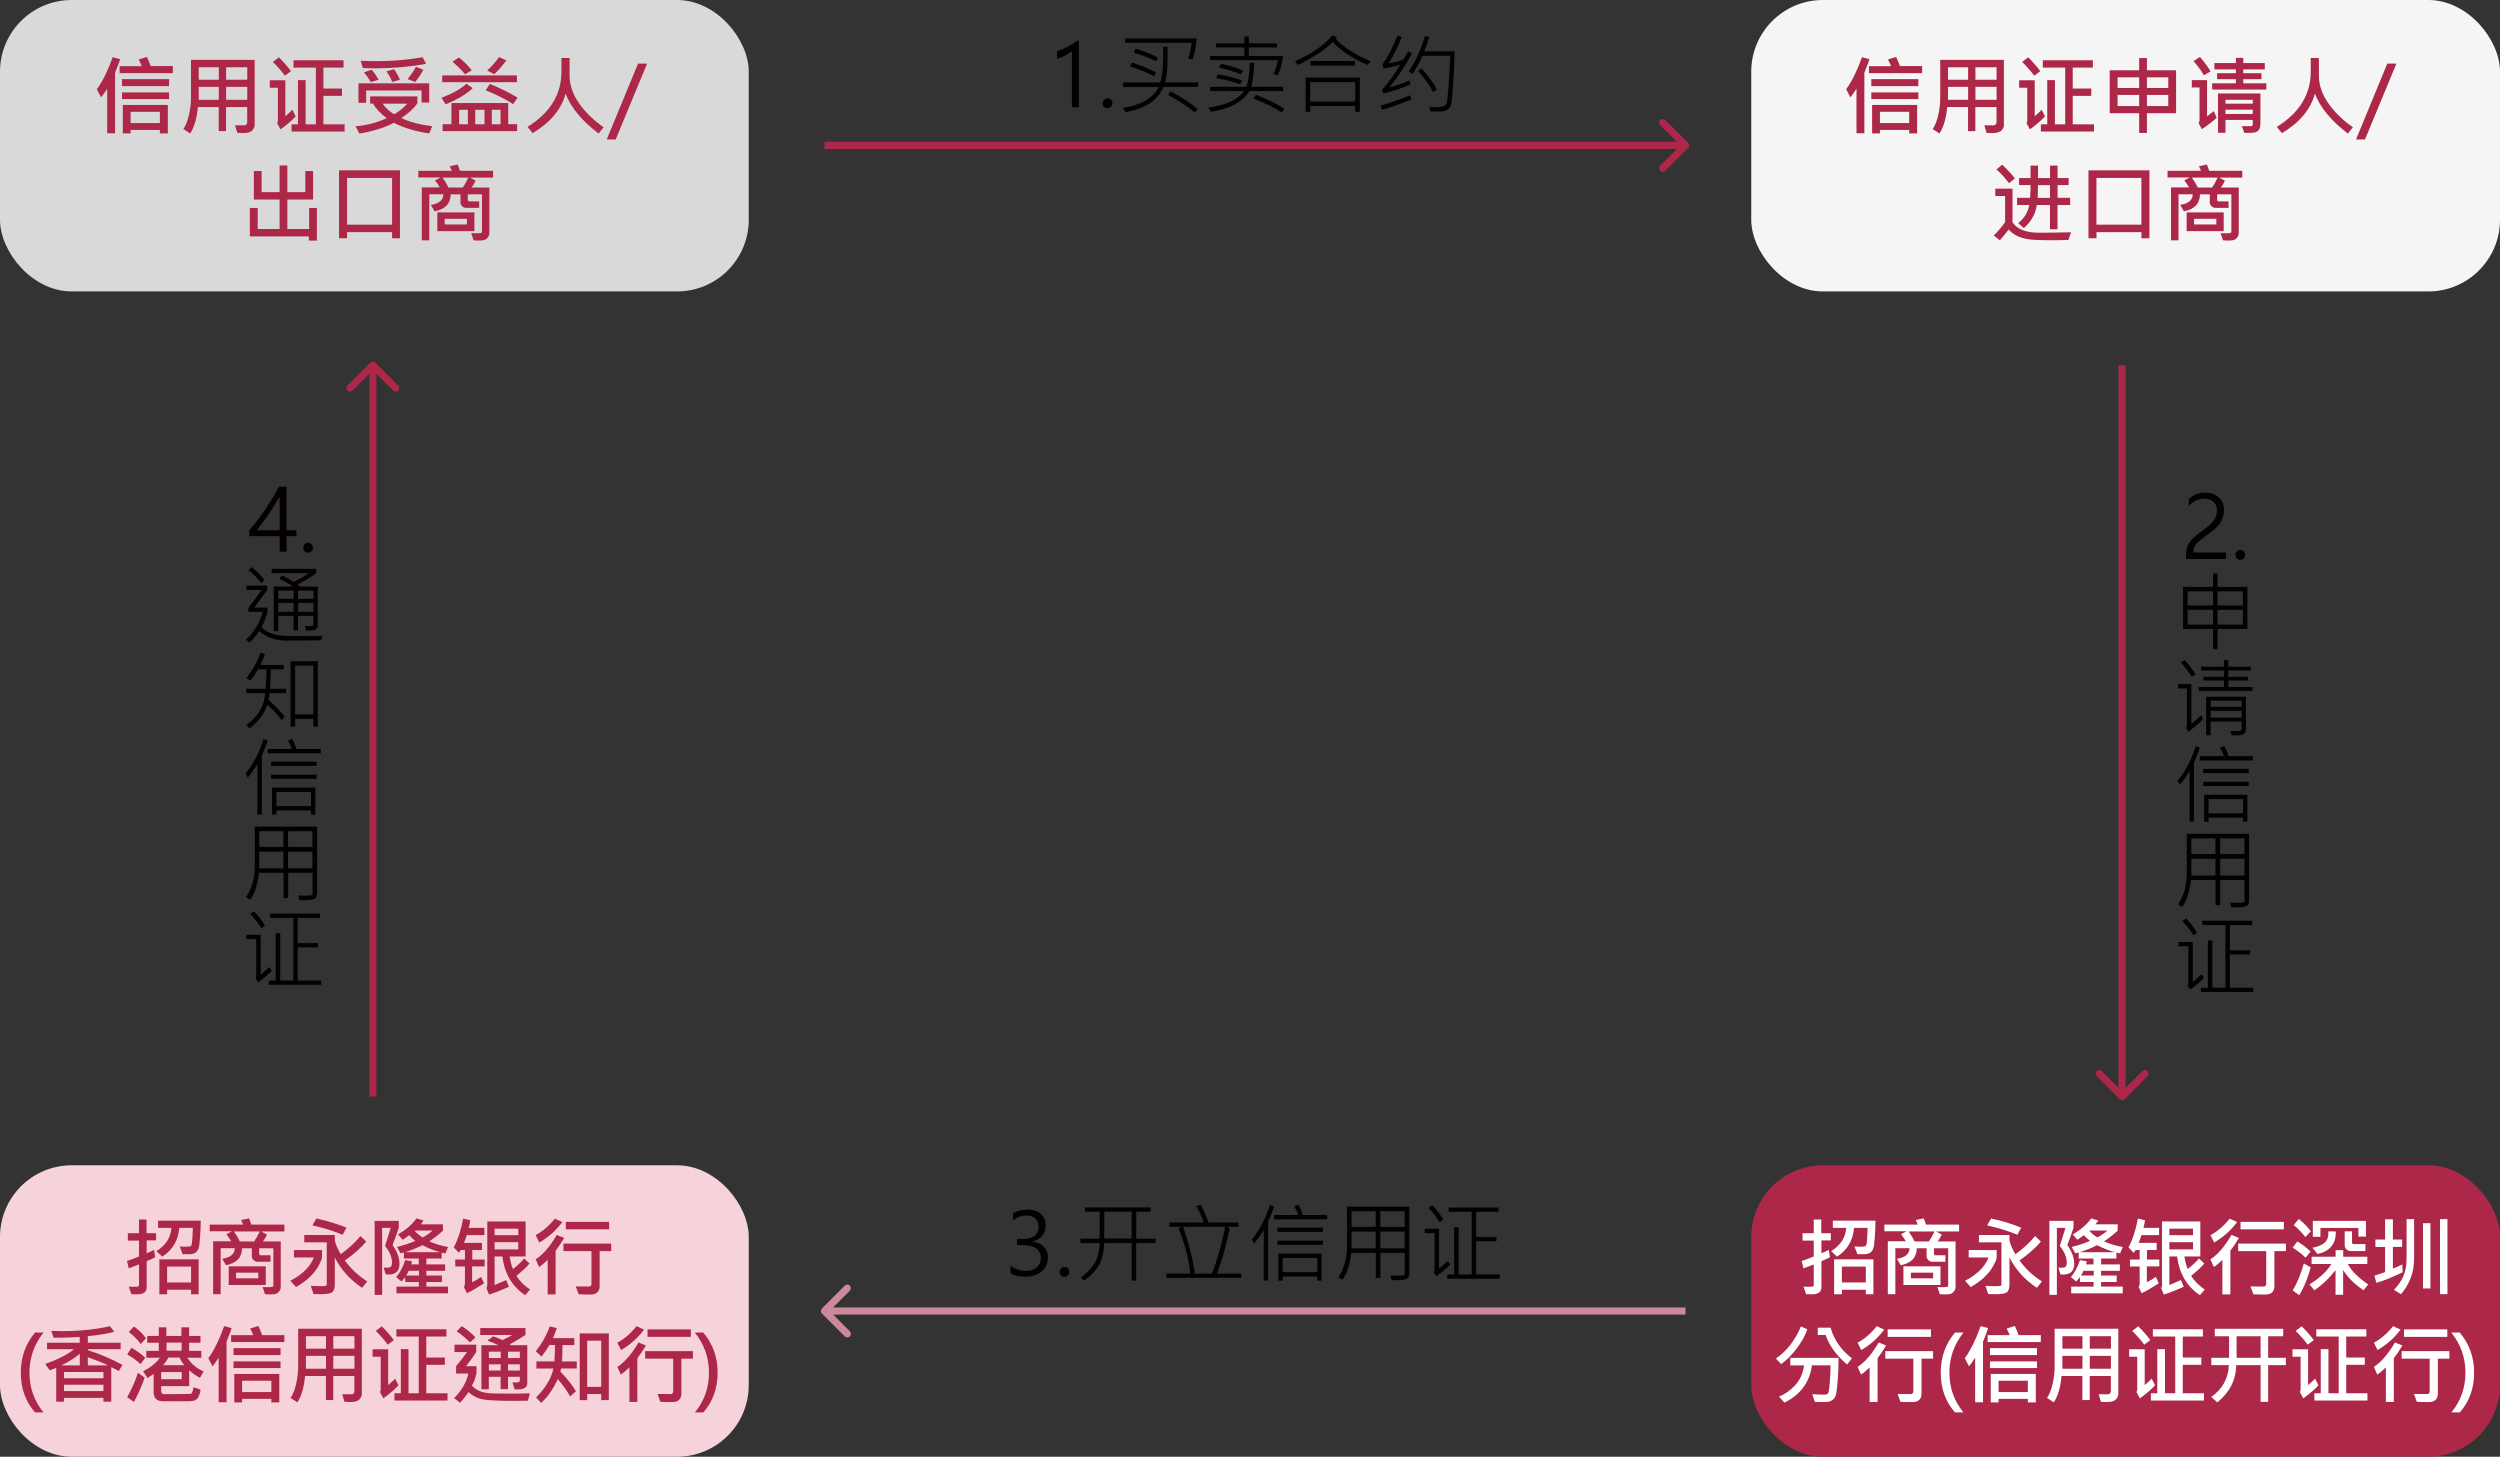
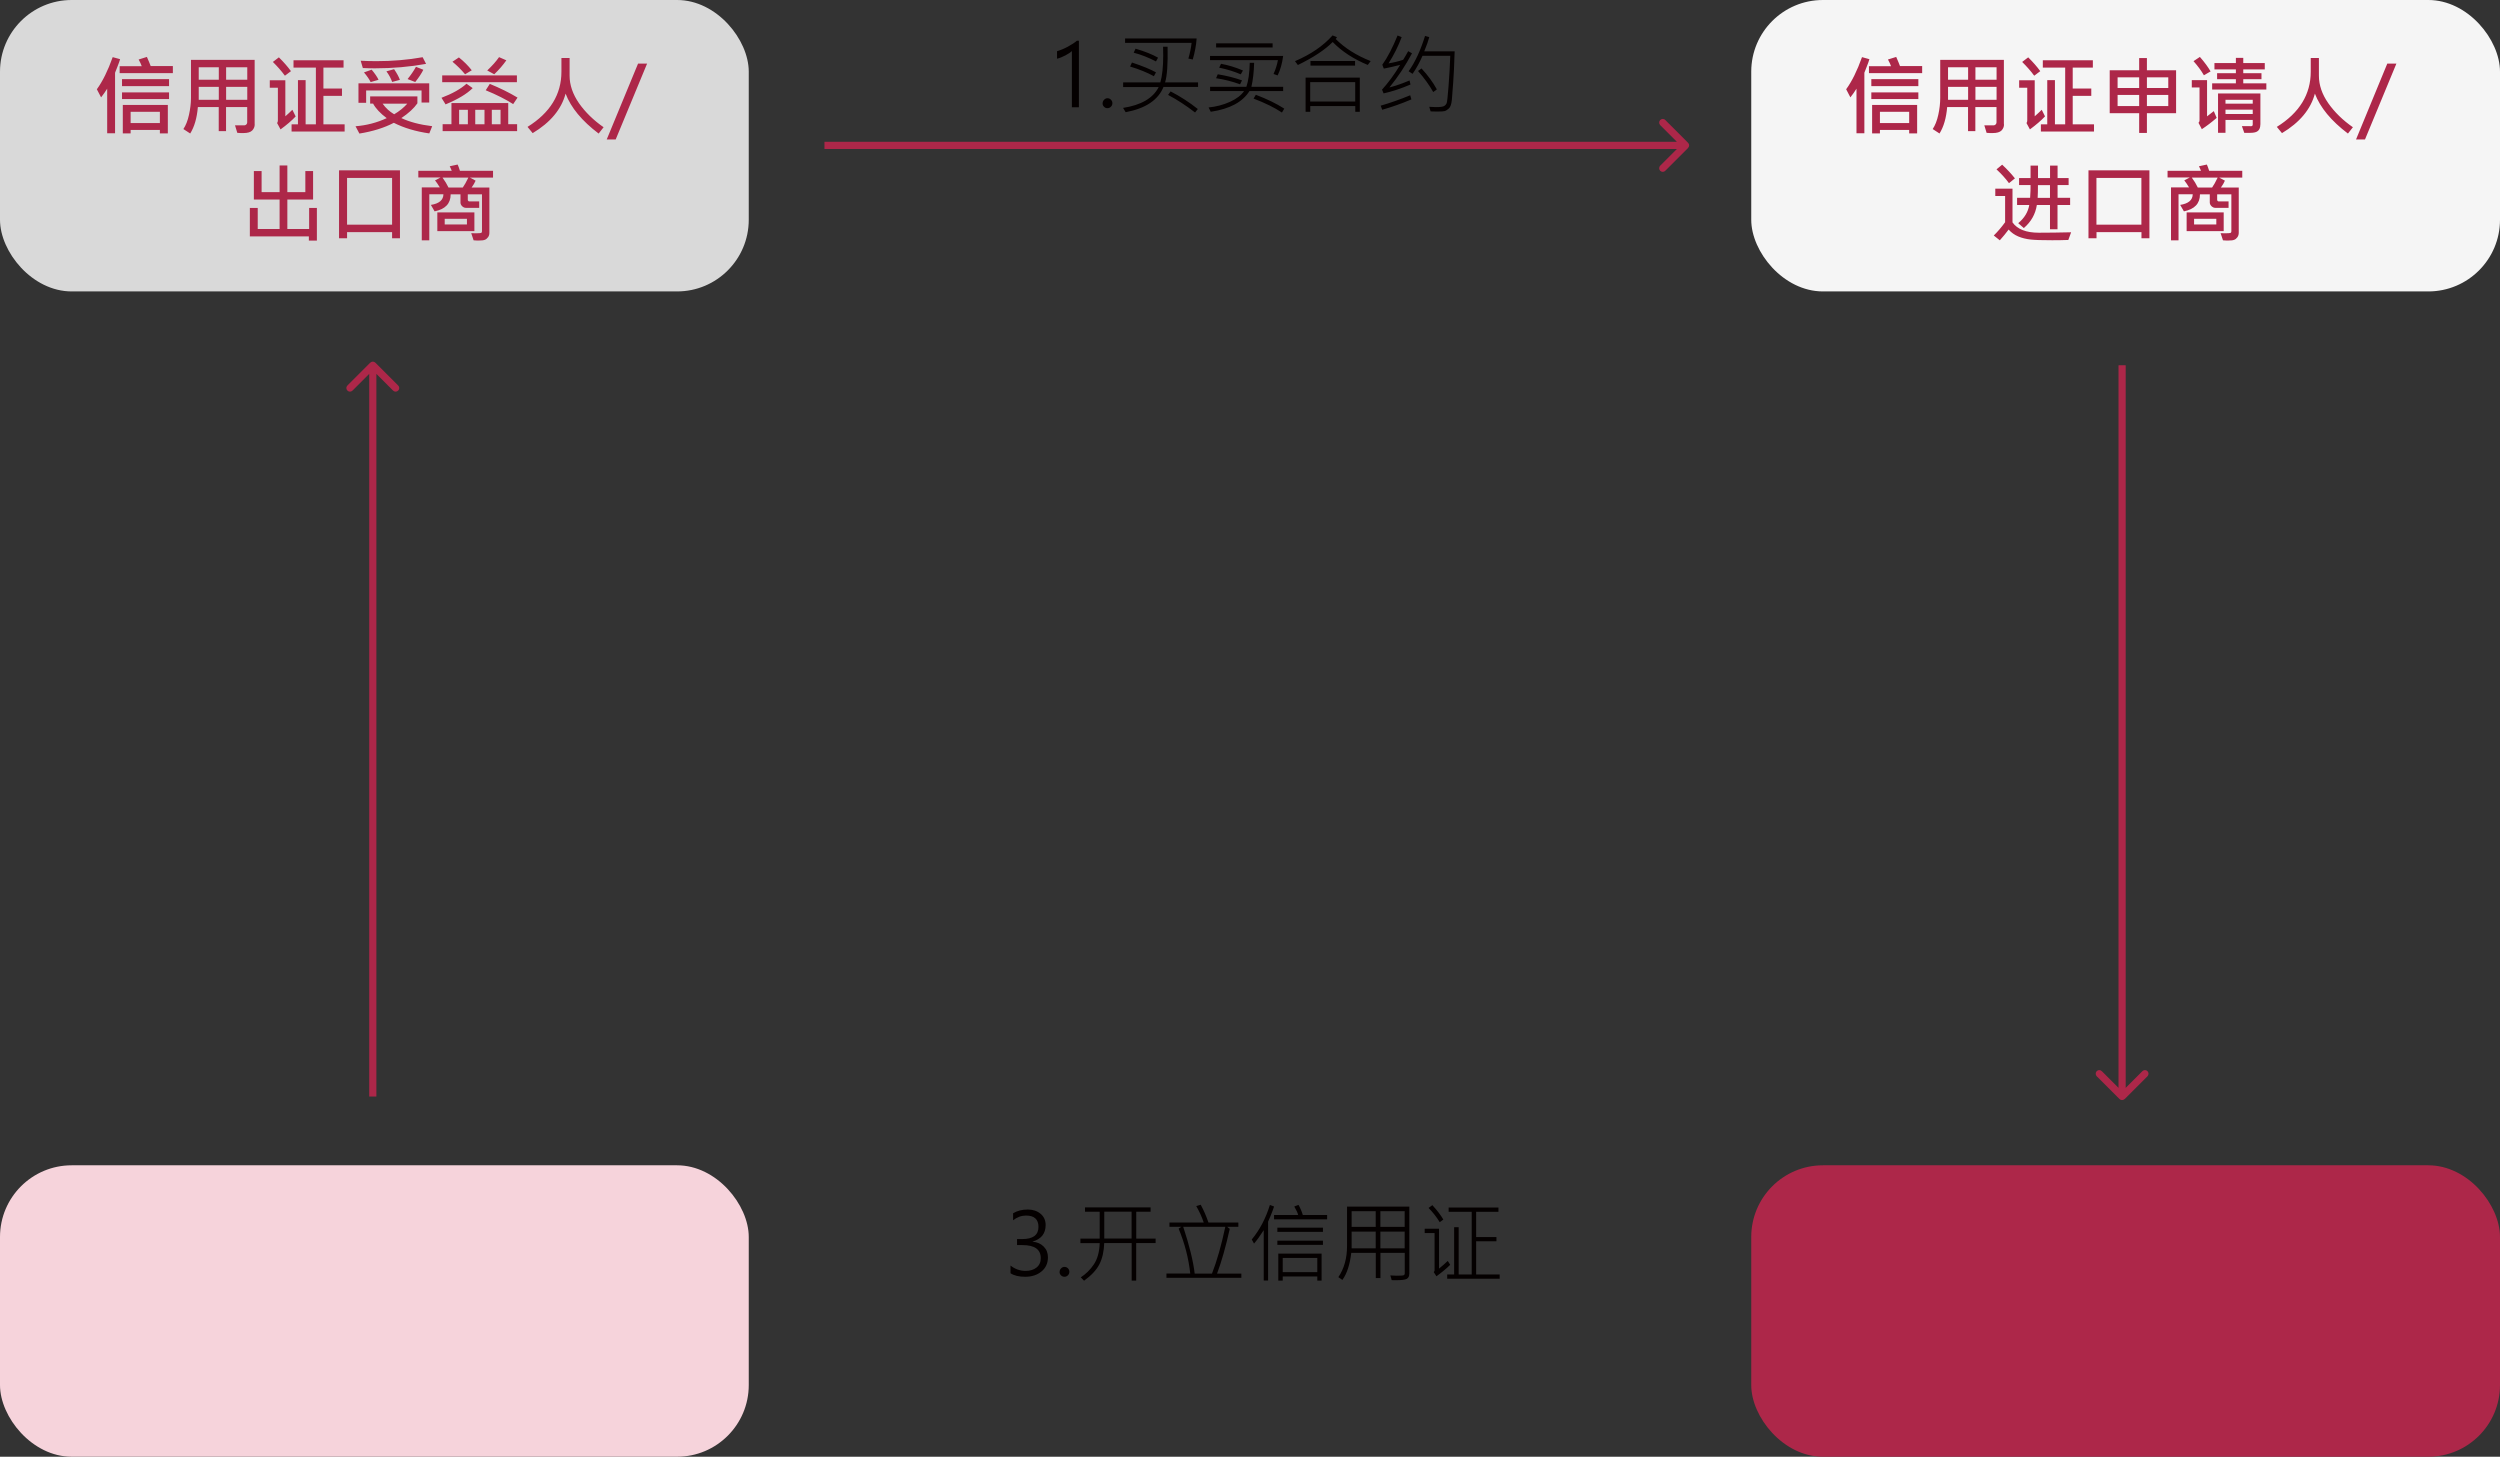
<svg xmlns="http://www.w3.org/2000/svg" id="_圖層_2" data-name="圖層 2" viewBox="0 0 348.71 203.19">
  <rect x="0" y="0" width="348.71" height="203.19" fill="#333333" stroke="none" />
  <defs>
    <style>
      .cls-1 {
        fill: #cd8899;
      }

      .cls-1, .cls-2, .cls-3, .cls-4, .cls-5, .cls-6, .cls-7 {
        stroke-width: 0px;
      }

      .cls-2 {
        fill: #d9d9d9;
      }

      .cls-3 {
        fill: #ad2749;
      }

      .cls-4 {
        fill: #fff;
      }

      .cls-5 {
        fill: #f6d3db;
      }

      .cls-6 {
        fill: #f5f5f5;
      }

      .cls-7 {
        fill: #040000;
      }
    </style>
  </defs>
  <g id="_圖層_1-2" data-name="圖層 1">
-     <path class="cls-7" d="M149.51,14.95v-7.83c-.18.18-.47.38-.89.6-.41.22-.81.38-1.18.47v-1.05c.46-.13.97-.34,1.51-.63.54-.29.96-.57,1.26-.83h.28v9.28h-.98ZM153.8,14.4c0-.19.07-.35.21-.49.14-.14.29-.21.47-.21.19,0,.35.07.48.21.13.13.2.29.2.49s-.07.35-.21.49c-.13.13-.29.2-.48.2s-.34-.06-.47-.19c-.14-.13-.21-.3-.21-.49ZM166.91,5.38c-.06.9-.24,1.88-.54,2.92l-.61-.13c.21-.71.36-1.44.45-2.19h-9.28v-.61h9.97ZM167.11,12.13h-4.82c-.75,1.83-2.51,3-5.28,3.52l-.36-.6c2.53-.39,4.19-1.36,4.97-2.91h-4.96v-.65h5.19c.26-.89.4-2.15.4-3.76,0-.29,0-.69-.02-1.21h.63c.05,2.43-.07,4.09-.35,4.97h4.6v.65ZM161.53,8.04l-.29.53c-1.03-.54-2.07-.95-3.11-1.22l.26-.56c1.28.38,2.33.79,3.13,1.25ZM161.24,10.09l-.29.54c-.93-.51-2.03-.96-3.32-1.35l.26-.56c1.45.48,2.57.94,3.35,1.37ZM167.08,15.2l-.39.49c-1.21-.94-2.46-1.76-3.76-2.45l.35-.49c1.35.7,2.62,1.52,3.79,2.45ZM178.98,7.8c-.14,1.07-.4,1.97-.77,2.72l-.57-.2c.3-.67.5-1.32.61-1.93h-9.47v-.59h4.79v-1.18h-3.94v-.58h3.94v-.96h.62v.96h3.94v.58h-3.94v1.18h4.79ZM178.98,12.7h-4.7c-.95,1.53-2.75,2.5-5.4,2.89l-.3-.6c1.07-.11,2.07-.37,2.99-.79.92-.42,1.57-.92,1.96-1.5h-4.74v-.59h5.06c.28-.84.44-1.95.47-3.35h.61c-.03,1.23-.15,2.35-.38,3.35h4.43v.59ZM173.37,9.83l-.3.54c-.9-.39-1.9-.7-3.01-.93l.25-.54c1,.18,2.02.49,3.06.93ZM173.24,11.21l-.27.55c-1.09-.4-2.21-.68-3.35-.85l.24-.55c1.21.2,2.34.48,3.38.85ZM179.13,15.16l-.32.54c-1.03-.69-2.35-1.34-3.96-1.95l.32-.53c1.55.59,2.87,1.23,3.96,1.93ZM191.18,8.53l-.4.53c-2.01-.84-3.64-1.91-4.89-3.2-1.08,1.09-2.7,2.16-4.86,3.21l-.4-.54c2.19-.93,3.93-2.12,5.24-3.59l.61.24c-.03.09-.09.18-.17.26,1.25,1.26,2.88,2.29,4.87,3.08ZM189.01,9.15h-6.22v-.64h6.22v.64ZM189.67,15.59h-.63v-.8h-6.28v.8h-.65v-4.77h7.56v4.77ZM189.03,14.16v-2.7h-6.28v2.7h6.28ZM196.95,7.44c-.91,1.71-1.96,3.3-3.15,4.76.91-.24,1.85-.57,2.81-.98l.13.57c-1.31.56-2.56.97-3.75,1.24l-.22-.53c.85-.93,1.7-2.07,2.53-3.45-.84.22-1.6.39-2.28.52l-.21-.54c.71-.98,1.42-2.34,2.13-4.08l.57.23c-.48,1.28-1.09,2.5-1.83,3.66.68-.11,1.36-.27,2.04-.5.2-.31.43-.71.7-1.2l.54.3ZM202.9,7.16c-.06,1.85-.12,3.29-.2,4.31-.07,1.02-.14,1.84-.19,2.46-.06.61-.2,1.01-.43,1.21-.23.2-.42.32-.59.36-.16.04-.51.06-1.03.06-.24,0-.54,0-.91-.02l-.19-.64c.3.02.61.04.93.04.59,0,.97-.05,1.14-.15.17-.1.28-.23.35-.38.07-.15.16-.95.27-2.41.11-1.46.19-2.87.24-4.22h-3.87c-.42.96-.88,1.8-1.39,2.52l-.55-.36c.9-1.26,1.66-2.9,2.29-4.93l.59.17c-.14.52-.37,1.18-.7,1.98h4.26ZM200.43,12.46l-.52.38c-.52-.94-1.23-1.92-2.12-2.94l.49-.35c.88.95,1.59,1.92,2.14,2.92ZM196.88,13.86c-1.36.58-2.72,1.06-4.08,1.45l-.22-.57c1.31-.38,2.69-.86,4.12-1.45l.17.58Z" />
+     <path class="cls-7" d="M149.51,14.95v-7.83c-.18.18-.47.38-.89.6-.41.22-.81.38-1.18.47v-1.05c.46-.13.97-.34,1.51-.63.54-.29.96-.57,1.26-.83h.28v9.28h-.98ZM153.8,14.4c0-.19.07-.35.21-.49.14-.14.29-.21.47-.21.19,0,.35.07.48.21.13.13.2.29.2.49s-.07.35-.21.49c-.13.13-.29.2-.48.2s-.34-.06-.47-.19c-.14-.13-.21-.3-.21-.49ZM166.91,5.38c-.06.9-.24,1.88-.54,2.92l-.61-.13c.21-.71.36-1.44.45-2.19h-9.28v-.61h9.97ZM167.11,12.13h-4.82c-.75,1.83-2.51,3-5.28,3.52l-.36-.6c2.53-.39,4.19-1.36,4.97-2.91h-4.96v-.65h5.19c.26-.89.4-2.15.4-3.76,0-.29,0-.69-.02-1.21h.63c.05,2.43-.07,4.09-.35,4.97h4.6v.65ZM161.53,8.04l-.29.53c-1.03-.54-2.07-.95-3.11-1.22l.26-.56c1.28.38,2.33.79,3.13,1.25ZM161.24,10.09l-.29.54c-.93-.51-2.03-.96-3.32-1.35l.26-.56c1.45.48,2.57.94,3.35,1.37ZM167.08,15.2l-.39.49c-1.21-.94-2.46-1.76-3.76-2.45l.35-.49c1.35.7,2.62,1.52,3.79,2.45ZM178.98,7.8c-.14,1.07-.4,1.97-.77,2.72l-.57-.2c.3-.67.5-1.32.61-1.93h-9.47v-.59h4.79v-1.18h-3.94v-.58h3.94v-.96v.96h3.94v.58h-3.94v1.18h4.79ZM178.98,12.7h-4.7c-.95,1.53-2.75,2.5-5.4,2.89l-.3-.6c1.07-.11,2.07-.37,2.99-.79.92-.42,1.57-.92,1.96-1.5h-4.74v-.59h5.06c.28-.84.44-1.95.47-3.35h.61c-.03,1.23-.15,2.35-.38,3.35h4.43v.59ZM173.37,9.83l-.3.54c-.9-.39-1.9-.7-3.01-.93l.25-.54c1,.18,2.02.49,3.06.93ZM173.24,11.21l-.27.55c-1.09-.4-2.21-.68-3.35-.85l.24-.55c1.21.2,2.34.48,3.38.85ZM179.13,15.16l-.32.54c-1.03-.69-2.35-1.34-3.96-1.95l.32-.53c1.55.59,2.87,1.23,3.96,1.93ZM191.18,8.53l-.4.53c-2.01-.84-3.64-1.91-4.89-3.2-1.08,1.09-2.7,2.16-4.86,3.21l-.4-.54c2.19-.93,3.93-2.12,5.24-3.59l.61.24c-.03.09-.09.18-.17.26,1.25,1.26,2.88,2.29,4.87,3.08ZM189.01,9.15h-6.22v-.64h6.22v.64ZM189.67,15.59h-.63v-.8h-6.28v.8h-.65v-4.77h7.56v4.77ZM189.03,14.16v-2.7h-6.28v2.7h6.28ZM196.95,7.44c-.91,1.71-1.96,3.3-3.15,4.76.91-.24,1.85-.57,2.81-.98l.13.57c-1.31.56-2.56.97-3.75,1.24l-.22-.53c.85-.93,1.7-2.07,2.53-3.45-.84.22-1.6.39-2.28.52l-.21-.54c.71-.98,1.42-2.34,2.13-4.08l.57.23c-.48,1.28-1.09,2.5-1.83,3.66.68-.11,1.36-.27,2.04-.5.2-.31.43-.71.7-1.2l.54.3ZM202.9,7.16c-.06,1.85-.12,3.29-.2,4.31-.07,1.02-.14,1.84-.19,2.46-.06.61-.2,1.01-.43,1.21-.23.2-.42.32-.59.36-.16.04-.51.06-1.03.06-.24,0-.54,0-.91-.02l-.19-.64c.3.02.61.04.93.04.59,0,.97-.05,1.14-.15.17-.1.28-.23.35-.38.07-.15.16-.95.27-2.41.11-1.46.19-2.87.24-4.22h-3.87c-.42.96-.88,1.8-1.39,2.52l-.55-.36c.9-1.26,1.66-2.9,2.29-4.93l.59.17c-.14.52-.37,1.18-.7,1.98h4.26ZM200.43,12.46l-.52.38c-.52-.94-1.23-1.92-2.12-2.94l.49-.35c.88.95,1.59,1.92,2.14,2.92ZM196.88,13.86c-1.36.58-2.72,1.06-4.08,1.45l-.22-.57c1.31-.38,2.69-.86,4.12-1.45l.17.58Z" />
    <path class="cls-7" d="M140.96,176.53c.62.49,1.32.74,2.1.74.62,0,1.13-.16,1.52-.47.4-.32.59-.75.59-1.31,0-1.21-.85-1.82-2.56-1.82h-.75v-.84h.72c1.52,0,2.27-.57,2.27-1.7,0-1.05-.58-1.58-1.74-1.58-.64,0-1.24.22-1.8.66v-.98c.58-.35,1.26-.52,2.05-.52.72,0,1.31.2,1.78.59.47.39.71.92.71,1.57,0,1.19-.61,1.96-1.82,2.31v.02c.65.05,1.16.28,1.55.68.4.4.59.89.59,1.49,0,.83-.3,1.49-.9,1.98-.59.49-1.35.74-2.28.74-.85,0-1.53-.16-2.04-.49v-1.08ZM147.8,177.4c0-.19.07-.35.21-.49.14-.14.29-.2.47-.2.19,0,.35.07.48.2.13.13.2.3.2.49s-.07.35-.21.49c-.13.13-.29.2-.48.2s-.34-.07-.47-.19c-.14-.13-.21-.3-.21-.49ZM161.18,173.39h-2.7v5.23h-.63v-5.23h-3.83c-.04,1.16-.26,2.15-.67,2.95-.41.8-1.12,1.56-2.14,2.3l-.46-.47c.71-.46,1.32-1.06,1.82-1.8.5-.74.78-1.73.82-2.97h-2.69v-.63h2.69v-3.75h-2.05v-.61h9.15v.61h-2v3.75h2.7v.63ZM157.84,172.76v-3.75h-3.81v3.75h3.81ZM173.14,178.23h-10.44v-.59h3.32c-.23-2.13-.77-4.22-1.62-6.26l.38-.26h-1.66v-.6h4.78c-.24-.73-.59-1.5-1.04-2.29l.62-.19c.43.79.79,1.62,1.08,2.48h4.17v.6h-1.56l.36.29c-.55,2.48-1.14,4.56-1.77,6.24h3.39v.59ZM170.92,171.12h-5.88c.87,2.63,1.4,4.81,1.6,6.53h2.41c.68-1.73,1.3-3.9,1.86-6.53ZM185.1,170.08h-7.39v-.61h3.36c-.06-.28-.24-.67-.54-1.18l.59-.23c.25.44.45.91.6,1.41h3.39v.61ZM177.71,168.29c-.11.36-.28.81-.5,1.34l-.33.77v8.21h-.61v-7.02c-.52.81-.97,1.43-1.35,1.87l-.32-.57c1.11-1.34,1.95-2.94,2.53-4.82l.59.22ZM184.53,171.83h-6.36v-.59h6.36v.59ZM184.53,173.64h-6.36v-.59h6.36v.59ZM184.34,178.62h-.6v-.57h-4.82v.57h-.62v-3.76h6.04v3.76ZM183.74,177.44v-1.98h-4.82v1.98h4.82ZM196.57,177.7c0,.32-.12.55-.35.68-.23.13-.75.19-1.57.19-.18,0-.36,0-.53-.01l-.19-.66c.3.02.59.04.87.04.57,0,.9-.02,1-.07s.14-.12.14-.23v-2.89h-3.39v3.52h-.65v-3.52h-3.42c-.19,1.64-.6,2.9-1.24,3.78l-.56-.39c.81-1.2,1.21-2.64,1.21-4.33v-5.51h8.69v9.4ZM195.93,171.13v-2.19h-3.39v2.19h3.39ZM191.89,171.13v-2.19h-3.36v2.19h3.36ZM195.93,174.12v-2.33h-3.39v2.33h3.39ZM191.89,174.12v-2.33h-3.36v2.33h3.36ZM201.32,170.11l-.5.37c-.45-.74-.97-1.4-1.56-1.99l.53-.39c.68.74,1.19,1.41,1.54,2.02ZM209.18,178.36h-7.32v-.59h.97v-6.6h.63v6.6h1.82v-8.74h-3.22v-.6h6.95v.6h-3.11v3.52h2.83v.59h-2.83v4.63h3.28v.59ZM202.28,176.42c-.49.49-1.13,1.03-1.92,1.6l-.38-.59c.08-.07.12-.15.12-.24v-5.2h-1.38v-.6h2v5.56c.41-.33.82-.69,1.22-1.07l.33.53Z" />
-     <path class="cls-7" d="M309.23,71.22c0-.52-.17-.93-.49-1.22-.32-.29-.76-.44-1.31-.44-.39,0-.77.09-1.14.28-.37.19-.7.43-1,.73v-.93c.29-.29.62-.52.98-.68.36-.16.79-.24,1.28-.24.8,0,1.45.22,1.93.66.49.43.73,1.02.73,1.76,0,.64-.16,1.21-.48,1.72-.31.5-.82,1.01-1.52,1.51-.77.53-1.29.92-1.55,1.16-.26.24-.44.48-.55.71-.11.23-.16.5-.16.82h4.53v.9h-5.57v-.39c0-.54.07-.99.21-1.36.14-.37.38-.72.71-1.07.34-.35.84-.75,1.5-1.22.71-.51,1.2-.96,1.47-1.34.28-.39.42-.83.42-1.34ZM311.8,77.4c0-.19.07-.35.21-.49.14-.14.29-.21.47-.21.19,0,.35.07.48.21.13.13.2.29.2.49s-.07.35-.21.49c-.13.13-.29.2-.47.2s-.34-.06-.47-.19c-.14-.13-.21-.3-.21-.49ZM313.48,87.73h-4.17v2.81h-.63v-2.81h-4.17v-5.87h4.17v-1.85h.63v1.85h4.17v5.87ZM312.85,84.45v-1.97h-3.54v1.97h3.54ZM308.68,84.45v-1.97h-3.54v1.97h3.54ZM312.85,87.12v-2.06h-3.54v2.06h3.54ZM308.68,87.12v-2.06h-3.54v2.06h3.54ZM306.25,94.06l-.55.34c-.39-.67-.89-1.33-1.5-1.99l.54-.34c.56.61,1.06,1.27,1.51,1.99ZM314.2,96.37h-7.5v-.54h3.5v-.91h-2.86v-.52h2.86v-.87h-3.18v-.53h3.18v-.91h.62v.91h3.14v.53h-3.14v.87h2.75v.52h-2.75v.91h3.38v.54ZM307.31,100.28c-.48.52-1.17,1.12-2.06,1.79l-.35-.54c.09-.09.14-.2.14-.33v-5.17h-1.25v-.61h1.88v5.53c.48-.35.93-.74,1.33-1.17l.31.5ZM313.27,101.65c0,.36-.1.61-.31.74-.21.13-.58.19-1.13.19-.21,0-.4,0-.55-.02l-.2-.6c.17.01.42.02.74.02.38,0,.61-.02.7-.07.09-.05.14-.13.14-.25v-1.02h-4.31v1.92h-.63v-5.38h5.55v4.48ZM312.66,98.59v-.86h-4.31v.86h4.31ZM312.66,100.1v-.95h-4.31v.95h4.31ZM314.23,106.08h-7.39v-.61h3.36c-.06-.28-.24-.67-.54-1.18l.59-.23c.25.44.45.91.6,1.41h3.39v.61ZM306.85,104.29c-.11.36-.28.81-.5,1.34l-.33.77v8.21h-.61v-7.02c-.52.81-.96,1.44-1.35,1.87l-.32-.57c1.11-1.34,1.95-2.94,2.53-4.82l.59.22ZM313.67,107.83h-6.36v-.59h6.36v.59ZM313.67,109.64h-6.36v-.59h6.36v.59ZM313.48,114.62h-.6v-.57h-4.82v.57h-.62v-3.76h6.04v3.76ZM312.88,113.44v-1.98h-4.82v1.98h4.82ZM313.7,125.7c0,.32-.12.55-.35.68-.23.13-.75.19-1.57.19-.18,0-.36,0-.53-.01l-.19-.66c.3.02.59.03.87.03.57,0,.9-.02,1-.07s.14-.12.14-.23v-2.89h-3.39v3.52h-.65v-3.52h-3.42c-.19,1.64-.6,2.9-1.24,3.78l-.56-.39c.81-1.2,1.21-2.64,1.21-4.32v-5.51h8.69v9.4ZM313.07,119.13v-2.19h-3.39v2.19h3.39ZM309.02,119.13v-2.19h-3.36v2.19h3.36ZM313.07,122.12v-2.33h-3.39v2.33h3.39ZM309.02,122.12v-2.33h-3.36v2.33h3.36ZM306.46,130.11l-.5.37c-.45-.74-.97-1.4-1.56-1.99l.53-.39c.68.74,1.19,1.41,1.54,2.02ZM314.31,138.36h-7.32v-.59h.97v-6.6h.63v6.6h1.82v-8.74h-3.22v-.6h6.95v.6h-3.11v3.52h2.83v.59h-2.83v4.63h3.27v.59ZM307.42,136.42c-.49.49-1.13,1.03-1.92,1.6l-.38-.59c.08-.07.12-.15.12-.24v-5.2h-1.38v-.6h2v5.56c.41-.33.82-.69,1.23-1.07l.33.53Z" />
-     <path class="cls-7" d="M39.01,73.95v-4.49l-.13-.03c-.84,1.54-1.86,3.05-3.06,4.52h3.19ZM39.97,67.87v6.08h1.37v.83h-1.37v2.17h-.96v-2.17h-4.25v-.82c.8-.91,1.57-1.91,2.3-2.99.73-1.09,1.35-2.12,1.85-3.09h1.07ZM42.3,76.4c0-.19.07-.35.21-.49.14-.14.29-.21.47-.21s.35.07.48.21c.13.13.2.29.2.49s-.07.35-.21.49c-.13.13-.29.2-.47.2s-.34-.06-.47-.19c-.14-.13-.21-.3-.21-.49ZM36.87,80.9l-.44.43c-.33-.5-.92-1.1-1.76-1.79l.44-.45c.86.73,1.45,1.33,1.76,1.81ZM44.33,87.23c0,.49-.37.73-1.12.73-.12,0-.29,0-.51-.01l-.18-.61h.91c.07.01.13-.02.19-.07.06-.06.09-.12.09-.18v-1.19h-2.14v2.03h-.63v-2.03h-2.13v2.13h-.63v-6.22h2.66c-.51-.36-1.14-.73-1.9-1.12l.42-.43c.38.17.92.47,1.61.9,1.03-.52,1.73-.93,2.11-1.22h-5.2v-.59h6.23v.59c-.79.59-1.66,1.12-2.59,1.58.14.14.25.24.32.3h2.48v5.41ZM43.72,83.52v-1.14h-2.14v1.14h2.14ZM40.95,83.52v-1.14h-2.13v1.14h2.13ZM43.72,85.34v-1.24h-2.14v1.24h2.14ZM40.95,85.34v-1.24h-2.13v1.24h2.13ZM44.94,88.73l-.19.59-4.78.03c-1.58,0-2.85-.45-3.8-1.34-.41.62-.88,1.16-1.38,1.62l-.49-.42c1.05-.88,1.84-2.17,2.36-3.86h-2.02v-.56c.6-.74,1.21-1.57,1.85-2.5h-2.12v-.61h2.91v.61l-1.82,2.46h1.86v.59c-.19.73-.47,1.44-.85,2.13.36.37.76.64,1.21.82.45.18.91.29,1.38.35.46.06,1.9.09,4.3.09.66,0,1.19,0,1.6-.01ZM39.9,96.69h-2.3c-.02.34-.07.66-.14.95,1.03.9,1.78,1.67,2.26,2.31l-.43.5c-.57-.77-1.24-1.49-2-2.16-.39,1.25-1.22,2.36-2.48,3.3l-.47-.46c1.63-1.14,2.52-2.62,2.65-4.45h-2.65v-.61h2.72c.06-.77.1-1.67.11-2.7h-1.19c-.24.43-.59.96-1.07,1.58l-.53-.37c.96-1.29,1.62-2.48,1.96-3.57l.6.25c-.12.46-.33.96-.63,1.49h3.28v.62h-1.82l-.09,2.7h2.22v.61ZM44.33,101.36h-.62v-1.08h-2.54v1.08h-.64v-9.13h3.8v9.13ZM43.71,99.65v-6.81h-2.54v6.81h2.54ZM44.73,105.08h-7.39v-.61h3.36c-.06-.28-.24-.67-.54-1.18l.59-.23c.25.44.45.91.6,1.41h3.39v.61ZM37.35,103.29c-.11.36-.28.81-.5,1.34l-.33.77v8.21h-.61v-7.02c-.52.81-.96,1.44-1.35,1.87l-.32-.57c1.11-1.34,1.95-2.94,2.53-4.82l.59.22ZM44.17,106.83h-6.36v-.59h6.36v.59ZM44.17,108.64h-6.36v-.59h6.36v.59ZM43.98,113.62h-.6v-.57h-4.82v.57h-.62v-3.76h6.04v3.76ZM43.38,112.44v-1.98h-4.82v1.98h4.82ZM44.21,124.7c0,.32-.12.55-.35.68-.23.13-.75.19-1.56.19-.18,0-.36,0-.53-.01l-.19-.66c.3.02.59.03.87.03.57,0,.9-.02,1-.07.09-.05.14-.12.14-.23v-2.89h-3.39v3.52h-.65v-3.52h-3.42c-.19,1.64-.6,2.9-1.24,3.78l-.56-.39c.81-1.2,1.21-2.64,1.21-4.32v-5.51h8.69v9.4ZM43.57,118.13v-2.19h-3.39v2.19h3.39ZM39.52,118.13v-2.19h-3.36v2.19h3.36ZM43.57,121.12v-2.33h-3.39v2.33h3.39ZM39.52,121.12v-2.33h-3.36v2.33h3.36ZM36.96,129.11l-.5.37c-.45-.74-.97-1.4-1.56-1.99l.53-.39c.68.74,1.19,1.41,1.54,2.02ZM44.81,137.36h-7.32v-.59h.97v-6.6h.63v6.6h1.82v-8.74h-3.22v-.6h6.95v.6h-3.11v3.52h2.83v.59h-2.83v4.63h3.28v.59ZM37.92,135.42c-.49.49-1.13,1.03-1.92,1.6l-.38-.59c.08-.07.12-.15.12-.24v-5.2h-1.38v-.6h2v5.56c.41-.33.82-.69,1.22-1.07l.33.53Z" />
    <rect class="cls-2" width="104.44" height="40.65" rx="10" ry="10" />
    <path class="cls-3" d="M24.11,10.2h-7.42v-.97h3.08c-.09-.27-.24-.57-.43-.93l1.15-.36c.25.56.42.99.53,1.28h3.09v.97ZM16.75,8.26c-.06.23-.2.61-.4,1.12l-.3.76v8.45h-1.1v-6.22c-.25.4-.53.81-.85,1.21l-.59-1.13c.8-1.1,1.54-2.59,2.21-4.48l1.02.28ZM23.58,12.01h-6.56v-.97h6.56v.97ZM23.58,13.82h-6.56v-.93h6.56v.93ZM23.4,18.61h-1.1v-.49h-4.08v.49h-1.09v-3.97h6.28v3.97ZM22.3,17.17v-1.58h-4.08v1.58h4.08ZM35.53,17.35c0,.32-.12.61-.35.85-.23.24-.65.36-1.24.36-.27,0-.55,0-.84-.03l-.32-1.05h1.34c.09-.01.18-.05.25-.13.07-.08.11-.17.11-.26v-2.16h-2.95v3.36h-1.02v-3.36h-2.91c-.13,1.54-.49,2.77-1.07,3.69l-.95-.62c.34-.5.6-1.16.78-1.98.18-.82.28-1.61.28-2.36v-5.31h8.88v9.01ZM34.49,11.12v-1.74h-2.95v1.74h2.95ZM30.52,11.12v-1.74h-2.8v1.74h2.8ZM34.49,13.92v-1.8h-2.95v1.8h2.95ZM30.52,13.92v-1.8h-2.8v1.8h2.8ZM40.58,9.93l-.84.63c-.5-.68-1.06-1.31-1.68-1.92l.84-.64c.66.65,1.22,1.29,1.68,1.92ZM48.08,18.35h-7.41v-1.01h.89v-6.16h1.07v6.16h1.43v-7.91h-3.12v-1.02h6.98v1.02h-2.81v2.92h2.59v1.02h-2.59v3.97h2.96v1.01ZM41.25,16.23c-.55.59-1.26,1.19-2.12,1.82l-.49-.91c.08-.04.12-.16.12-.34v-4.56h-1.13v-1.04h2.17v5.02c.34-.29.66-.59.98-.91l.46.93ZM59.43,8.91c-2.27.41-4.63.62-7.11.62-.57,0-1.14-.01-1.71-.04l-.3-1.02c.73.04,1.46.06,2.19.06,2.24,0,4.39-.18,6.45-.55l.48.93ZM59.05,9.73c-.27.54-.65,1.11-1.13,1.71l-1.07-.41c.45-.55.84-1.12,1.17-1.71l1.03.41ZM55.77,11.14l-1.07.29c-.18-.51-.45-1-.8-1.48l1.07-.3c.39.57.66,1.07.81,1.49ZM52.8,11.13l-1.1.32c-.19-.39-.5-.84-.93-1.35l1.07-.38c.45.54.77,1,.96,1.41ZM59.88,14.3h-1.08v-1.68h-7.73v1.72h-1.07v-2.72h9.87v2.68ZM60.28,17.61l-.4,1c-1.88-.27-3.53-.76-4.95-1.48-1.34.7-2.94,1.2-4.8,1.5l-.54-1.02c1.54-.12,2.99-.5,4.35-1.13-.91-.68-1.54-1.36-1.9-2.03h-.41v-1h6.59v.96c-.48.69-1.22,1.38-2.24,2.06,1.14.54,2.57.92,4.29,1.13ZM56.8,14.46h-3.43c.42.6.95,1.09,1.61,1.48.73-.43,1.34-.93,1.83-1.48ZM70.63,8.41c-.48.68-1.04,1.33-1.69,1.95l-.98-.53c.7-.66,1.25-1.28,1.65-1.86l1.03.45ZM65.81,9.8l-.94.56c-.53-.64-1.12-1.22-1.76-1.75l.9-.6c.69.55,1.29,1.15,1.8,1.8ZM72.1,11.47h-10.42v-.95h10.42v.95ZM65.93,12.29c-.79.79-2.04,1.55-3.78,2.27l-.57-.92c1.5-.57,2.67-1.22,3.49-1.96l.86.61ZM72.19,13.61l-.61.91c-1-.64-2.27-1.29-3.83-1.93l.57-.89c1.41.58,2.7,1.21,3.86,1.91ZM72.13,18.29h-10.39v-.97h1.23v-2.94h7.92v2.94h1.24v.97ZM69.82,17.33v-2.01h-1.22v2.01h1.22ZM67.58,17.33v-2.01h-1.29v2.01h1.29ZM65.26,17.33v-2.01h-1.22v2.01h1.22ZM84.19,17.75l-.69.88c-2.34-1.77-3.87-3.63-4.61-5.57-.58,2.18-2.11,4.02-4.59,5.51l-.72-.87c3.15-1.96,4.73-4.53,4.73-7.69v-1.92h1.14v2.47c0,1.3.44,2.58,1.31,3.84.88,1.25,2.02,2.37,3.45,3.36ZM90.26,8.87l-4.38,10.58h-1.25l4.37-10.58h1.27ZM44.19,33.56h-1.11v-.59h-8.23v-3.97h1.1v2.94h3.05v-4.11h-3.59v-3.97h1.08v2.94h2.51v-3.72h1.08v3.72h2.51v-2.94h1.08v3.97h-3.59v4.11h3.04v-2.94h1.08v4.56ZM55.79,33.23h-1.1v-.85h-6.28v.85h-1.12v-9.47h8.5v9.47ZM54.69,31.34v-6.52h-6.28v6.52h6.28ZM68.77,24.77h-3.23l.8.43c-.12.29-.31.61-.56.96h2.48v6.32c0,.23-.06.44-.19.61-.13.18-.28.3-.45.36-.16.07-.44.1-.82.1-.2,0-.45,0-.74-.03l-.33-1c.2.01.39.02.56.02.47,0,.74-.02.82-.05.08-.04.12-.11.12-.22v-5.16h-1.98v.79s.02.08.06.12.08.07.12.07h1.41v.9h-1.87c-.18,0-.35-.08-.51-.23-.16-.16-.23-.33-.23-.51v-1.14h-1.37c0,1.28-.75,2.07-2.24,2.37l-.52-.9c1.16-.18,1.74-.68,1.75-1.48h-1.97v6.42h-1.05v-7.38h2.52c-.28-.45-.5-.78-.67-.98l.78-.41h-3.11v-.93h4.66c-.05-.15-.15-.36-.28-.63l1.1-.24c.11.22.21.51.32.87h4.62v.93ZM65.33,24.77h-3.61c.33.45.61.91.84,1.39h1.99c.22-.3.48-.77.78-1.39ZM66.17,32.24h-5.17v-2.61h5.17v2.61ZM65.13,31.31v-.79h-3.1v.79h3.1Z" />
    <rect class="cls-6" x="244.27" width="104.44" height="40.65" rx="10" ry="10" />
    <path class="cls-3" d="M268.11,10.2h-7.42v-.97h3.08c-.09-.27-.24-.57-.43-.93l1.15-.36c.25.56.42.99.53,1.28h3.09v.97ZM260.75,8.26c-.06.23-.2.61-.4,1.12l-.3.76v8.45h-1.1v-6.22c-.25.4-.53.81-.85,1.21l-.59-1.13c.8-1.1,1.54-2.59,2.21-4.48l1.02.28ZM267.58,12.01h-6.56v-.97h6.56v.97ZM267.58,13.82h-6.56v-.93h6.56v.93ZM267.4,18.61h-1.1v-.49h-4.08v.49h-1.09v-3.97h6.28v3.97ZM266.3,17.17v-1.58h-4.08v1.58h4.08ZM279.53,17.35c0,.32-.12.61-.35.85-.24.24-.65.36-1.24.36-.27,0-.55,0-.84-.03l-.32-1.05h1.34c.09-.01.18-.05.25-.13.07-.08.11-.17.11-.26v-2.16h-2.95v3.36h-1.02v-3.36h-2.91c-.13,1.54-.49,2.77-1.07,3.69l-.95-.62c.34-.5.6-1.16.78-1.98.18-.82.27-1.61.27-2.36v-5.31h8.88v9.01ZM278.49,11.12v-1.74h-2.95v1.74h2.95ZM274.52,11.12v-1.74h-2.8v1.74h2.8ZM278.49,13.92v-1.8h-2.95v1.8h2.95ZM274.52,13.92v-1.8h-2.8v1.8h2.8ZM284.58,9.93l-.84.63c-.5-.68-1.06-1.31-1.68-1.92l.84-.64c.66.65,1.22,1.29,1.68,1.92ZM292.08,18.35h-7.41v-1.01h.89v-6.16h1.07v6.16h1.43v-7.91h-3.12v-1.02h6.98v1.02h-2.81v2.92h2.59v1.02h-2.59v3.97h2.97v1.01ZM285.25,16.23c-.55.59-1.26,1.19-2.11,1.82l-.49-.91c.08-.04.12-.16.12-.34v-4.56h-1.13v-1.04h2.17v5.02c.34-.29.66-.59.98-.91l.46.93ZM303.53,15.79h-4.07v2.75h-1.08v-2.75h-4.11v-5.99h4.11v-1.7h1.08v1.7h4.07v5.99ZM302.44,12.27v-1.48h-2.98v1.48h2.98ZM298.38,12.27v-1.48h-3.01v1.48h3.01ZM302.44,14.79v-1.55h-2.98v1.55h2.98ZM298.38,14.79v-1.55h-3.01v1.55h3.01ZM308.34,9.96l-.93.54c-.37-.64-.85-1.3-1.45-1.97l.89-.59c.66.75,1.15,1.43,1.49,2.02ZM316.12,12.49h-7.56v-.87h3.31v-.57h-2.62v-.84h2.62v-.53h-2.99v-.88h2.99v-.73h1.03v.73h3v.88h-3v.53h2.54v.84h-2.54v.57h3.22v.87ZM309.18,16.45c-.7.61-1.39,1.13-2.06,1.57l-.47-.9c.1-.07.15-.2.15-.38v-4.54h-1.08v-1.02h2.13v5.05c.41-.31.72-.55.94-.73l.4.94ZM315.28,17.38c0,.38-.1.66-.31.86-.21.2-.57.29-1.09.29h-.84l-.33-.94c.26,0,.69.01,1.29.01.15,0,.22-.08.22-.25v-.62h-3.8v1.79h-1.04v-5.48h5.91v4.35ZM314.22,14.46v-.54h-3.8v.54h3.8ZM314.22,15.9v-.6h-3.8v.6h3.8ZM328.19,17.75l-.69.88c-2.34-1.77-3.87-3.63-4.61-5.57-.58,2.18-2.11,4.02-4.59,5.51l-.72-.87c3.15-1.96,4.73-4.53,4.73-7.69v-1.92h1.14v2.47c0,1.3.43,2.58,1.31,3.84.88,1.25,2.02,2.37,3.45,3.36ZM334.26,8.87l-4.38,10.58h-1.25l4.36-10.58h1.27ZM281.05,24.88l-.83.67c-.46-.64-1.05-1.28-1.74-1.93l.79-.65c.69.64,1.28,1.28,1.78,1.91ZM288.74,28.59h-1.75v3.39h-1.05v-3.39h-1.83c-.2,1.29-.81,2.36-1.82,3.22l-.78-.68c.87-.72,1.38-1.57,1.54-2.54h-1.7v-1h1.82c.05-.69.07-1.29.06-1.78h-1.6v-.97h1.6v-1.74h1.04v1.74h1.68v-1.74h1.05v1.74h1.54v.97h-1.54v1.78h1.75v1ZM285.94,27.6v-1.78h-1.68c0,.74-.01,1.34-.04,1.78h1.72ZM288.88,32.42l-.38,1.05c-.73.03-1.48.04-2.25.04-1.4,0-2.41-.03-3.03-.1-.62-.07-1.19-.21-1.71-.43-.52-.22-.97-.54-1.34-.96-.37.5-.78,1-1.23,1.5l-.84-.67c.54-.53,1.07-1.15,1.58-1.85v-3.66h-1.37v-1.02h2.4v4.7c.68.96,1.9,1.44,3.67,1.44,1.35,0,2.85-.02,4.49-.06ZM299.8,33.23h-1.1v-.85h-6.27v.85h-1.12v-9.47h8.5v9.47ZM298.69,31.34v-6.52h-6.27v6.52h6.27ZM312.77,24.77h-3.23l.8.43c-.12.29-.31.61-.56.96h2.49v6.32c0,.23-.07.44-.19.61-.13.18-.28.3-.45.36-.16.07-.44.1-.82.1-.2,0-.45,0-.74-.03l-.33-1c.2.01.39.02.56.02.47,0,.74-.02.82-.05.08-.04.12-.11.12-.22v-5.16h-1.98v.79s.02.08.06.12.08.07.12.07h1.41v.9h-1.87c-.18,0-.35-.08-.51-.23-.16-.16-.24-.33-.24-.51v-1.14h-1.37c0,1.28-.75,2.07-2.24,2.37l-.52-.9c1.16-.18,1.74-.68,1.75-1.48h-1.98v6.42h-1.05v-7.38h2.52c-.28-.45-.5-.78-.67-.98l.78-.41h-3.11v-.93h4.66c-.05-.15-.15-.36-.28-.63l1.1-.24c.1.22.21.51.32.87h4.62v.93ZM309.33,24.77h-3.61c.33.45.61.91.84,1.39h1.99c.22-.3.48-.77.78-1.39ZM310.17,32.24h-5.17v-2.61h5.17v2.61ZM309.14,31.31v-.79h-3.1v.79h3.1Z" />
    <rect class="cls-3" x="244.27" y="162.54" width="104.44" height="40.65" rx="10" ry="10" />
-     <path class="cls-4" d="M255.39,173.02h-1.33v1.79c.31-.12.65-.28,1.02-.47l.17,1.02c-.3.17-.7.36-1.19.55v3.65c0,.65-.45.98-1.36.98-.21,0-.47,0-.78-.02l-.35-1.05c.21.01.43.02.64.02.4,0,.63-.02.69-.05.06-.04.09-.11.09-.22v-2.85c-.3.12-.78.31-1.43.54l-.25-1.02c.54-.18,1.1-.38,1.68-.63v-2.22h-1.56v-1.03h1.56v-1.9h1.05v1.9h1.33v1.03ZM261.6,170.27c0,.82-.04,1.6-.1,2.36-.05.76-.12,1.25-.19,1.47-.07.22-.18.4-.32.53-.15.13-.33.22-.56.27-.23.05-.68.06-1.35.04l-.41-1.07c.34.02.61.02.81.02.39,0,.62-.02.71-.07s.15-.2.19-.46c.04-.26.08-.96.12-2.09h-1.9c-.13,1.74-.92,3.08-2.36,4.01l-.82-.76c1.31-.83,2.01-1.91,2.09-3.25h-1.86v-1.01h5.96ZM261.32,180.53h-1.07v-.63h-3.34v.63h-1.08v-4.87h5.48v4.87ZM260.25,178.88v-2.21h-3.34v2.21h3.34ZM273.27,171.77h-3.23l.8.43c-.12.29-.31.61-.56.96h2.49v6.32c0,.23-.07.44-.19.61-.13.18-.28.3-.45.36-.16.07-.44.1-.82.1-.2,0-.45-.01-.74-.03l-.33-1c.2.01.39.02.56.02.47,0,.74-.02.82-.05.08-.04.12-.11.12-.22v-5.16h-1.98v.79s.02.08.06.12c.04.05.08.07.12.07h1.41v.9h-1.87c-.18,0-.35-.08-.51-.23-.16-.16-.24-.33-.24-.51v-1.14h-1.37c0,1.28-.75,2.07-2.24,2.37l-.52-.9c1.16-.18,1.74-.68,1.75-1.48h-1.98v6.42h-1.05v-7.38h2.52c-.28-.45-.5-.78-.67-.99l.78-.41h-3.11v-.93h4.66c-.05-.15-.15-.36-.28-.63l1.1-.24c.1.22.21.51.32.87h4.62v.93ZM269.83,171.77h-3.61c.33.45.61.91.84,1.39h1.99c.22-.3.48-.77.78-1.39ZM270.67,179.24h-5.17v-2.61h5.17v2.61ZM269.64,178.31v-.79h-3.1v.79h3.1ZM281.92,171.25l-.53.98c-1.19-.51-2.6-.94-4.22-1.31l.56-.96c1.5.32,2.9.75,4.19,1.28ZM284.81,178.75l-.7.88c-1.69-1.12-2.96-2.54-3.82-4.24v3.73c0,.59-.13.97-.39,1.14-.26.18-.78.26-1.55.26-.28,0-.62,0-1.03-.02l-.38-1.14c.48.02.89.04,1.22.04.51,0,.81-.02.89-.05.08-.04.12-.11.12-.22v-5.84h-3.14v-1.03h4.26v.78c.16.62.43,1.26.83,1.91,1.17-.86,2.08-1.71,2.74-2.54l.81.77c-.73.88-1.73,1.76-2.98,2.64.83,1.14,1.86,2.11,3.11,2.91ZM278.5,175.4c0,.2-.15.59-.46,1.15-.3.57-.73,1.1-1.27,1.61-.54.51-1.17.96-1.88,1.36l-.8-.87c1.69-.87,2.78-1.96,3.27-3.25h-2.76v-1.04h3.9v1.04ZM296.11,173.92l-.39.91c-.1-.02-.27-.06-.52-.11v.83h-2.13v.81h2.62v.9h-2.62v.66h2.17v.9h-2.17v.64h3.02v.94h-7.19v-.94h3.12v-.64h-1.9v-.69c-.05.09-.22.29-.52.62l-.74-.62c.52-.6.94-1.39,1.26-2.37l.96.18s-.05.18-.12.42h1.05v-.81h-2.07v-.87c-.16.08-.31.12-.47.13l-.5-.88c.93-.23,1.78-.51,2.55-.84-.37-.31-.65-.57-.85-.8-.15.12-.45.33-.9.64l-.65-.74c1.11-.66,1.96-1.4,2.57-2.24l.98.29c-.11.18-.23.36-.38.53h3.09v.89c-.68.62-1.31,1.11-1.9,1.48.7.34,1.57.61,2.6.8ZM293.95,171.64h-2.41l-.09.05c.29.34.66.65,1.11.91.53-.28.99-.6,1.39-.96ZM294.98,174.66c-.89-.25-1.71-.58-2.46-.98-.63.33-1.43.66-2.39.98h4.85ZM292.04,177.92v-.66h-1.43c-.1.25-.22.47-.36.66h1.79ZM288.36,173.67c.64.9.96,1.77.96,2.61,0,1-.51,1.5-1.52,1.5-.09,0-.23,0-.4-.02l-.28-.95c.14.01.26.02.36.02.34,0,.56-.05.65-.16.1-.11.15-.3.15-.56,0-.74-.32-1.51-.97-2.32.29-.88.55-1.72.79-2.52h-1.2v9.34h-1.04v-10.32h3.36v.98c-.21.64-.5,1.44-.86,2.4ZM301.17,176.64h-1.72v2.21c.45-.21.86-.46,1.26-.75l.4.91c-1.05.67-1.85,1.13-2.38,1.37l-.43-.89c.1-.11.15-.24.15-.39v-2.45h-1.35v-.96h1.35v-1.33h-.57c-.11.17-.2.3-.26.39l-.73-.76c.6-1.12,1.03-2.46,1.31-4.02l1,.24c-.02.18-.1.54-.22,1.06h2.18v1.01h-2.47c-.09.33-.21.69-.38,1.08h2.51v1h-1.35v1.33h1.72v.96ZM307.53,179.87l-.68.79c-1.83-1.24-2.89-3.04-3.18-5.4h-1.08v3.98l1.62-.69.38.93c-1,.46-1.92.82-2.78,1.09l-.36-.92c.08-.1.12-.22.12-.36v-8.92h5.34v4.89h-2.22c.12.76.27,1.34.47,1.75.67-.54,1.19-1.03,1.56-1.48l.74.71c-.39.47-1,1.04-1.83,1.72.44.71,1.07,1.34,1.9,1.91ZM305.89,172.29v-.91h-3.3v.91h3.3ZM305.89,174.27v-1h-3.3v1h3.3ZM312.04,170.46c-.88,1.17-1.94,2.12-3.2,2.85l-.51-1.03c.95-.5,1.84-1.26,2.68-2.3l1.04.48ZM318.56,171.47h-6.04v-1.04h6.04v1.04ZM312.29,172.68c-.37.63-.77,1.22-1.19,1.77v6.1h-1.11v-4.82c-.43.43-.83.76-1.2,1l-.47-1.07c1.01-.66,2-1.8,2.94-3.41l1.03.42ZM318.86,174.51h-1.62v4.86c0,.8-.43,1.2-1.3,1.2-.55,0-1.1-.01-1.63-.04l-.4-1.09c.33,0,.96.01,1.86.01.08,0,.15-.03.22-.09.08-.07.11-.15.11-.24v-4.61h-3.91v-1.05h6.66v1.05ZM322.33,171.74l-.77.81c-.48-.62-1.02-1.18-1.62-1.68l.71-.84c.73.61,1.29,1.18,1.68,1.71ZM330,172.49h-1.04v-1.21h-5.3v1.23h-1.06v-2.22h7.41v2.21ZM329.93,174.5h-2.04c-.23,0-.42-.08-.59-.23-.17-.16-.25-.35-.25-.57v-1.95h1.02v1.6s.02.08.07.12c.04.04.08.06.12.06h1.68v.97ZM325.8,171.77c.06,1.69-.79,2.74-2.54,3.15l-.71-.87c.86-.18,1.46-.45,1.79-.8.33-.35.47-.85.43-1.5l1.03.02ZM322.29,174.57l-.7.86c-.51-.5-1.11-.97-1.8-1.4l.65-.87c.69.41,1.3.88,1.85,1.41ZM330.33,179.16l-.66.81c-1.25-.85-2.2-1.79-2.84-2.82v3.44h-1.06v-3.43c-.88,1.14-1.87,2.08-2.95,2.81l-.69-.81c1.44-.9,2.46-1.84,3.05-2.85h-2.75v-1.02h3.35v-.92h1.06v.92h3.36v1.02h-2.72c.51.96,1.46,1.91,2.85,2.85ZM322.31,176.78c-.41,1.5-.94,2.79-1.59,3.88l-.93-.66c.6-.97,1.12-2.23,1.56-3.77l.96.55ZM341.38,180.51h-1.04v-10.46h1.04v10.46ZM336.72,175.63c0,1.84-.61,3.47-1.82,4.89l-.98-.6c.62-.65,1.06-1.31,1.34-1.98.28-.67.42-1.48.42-2.44v-5.45h1.05v5.57ZM335.12,177.46c-1.45.71-2.67,1.2-3.66,1.48l-.26-1.01c.63-.19,1.12-.36,1.48-.5v-3.5h-1.35v-1.03h1.35v-2.82h1.09v2.82h1.29v1.03h-1.29v3.02c.4-.15.84-.34,1.31-.59l.05,1.1ZM339.01,179.72h-1.04v-9.1h1.04v9.1ZM252.09,185.43c-.28.84-.77,1.72-1.46,2.64-.7.92-1.42,1.65-2.18,2.2l-.74-.77c1.5-1.03,2.66-2.52,3.49-4.48l.9.4ZM258.32,189.47l-.68.86c-1.49-1.26-2.49-2.63-2.99-4.12h-1.1v-1.02h1.79c.48,1.71,1.48,3.14,2.98,4.28ZM256.45,189.39c0,1.12-.04,2.22-.13,3.32-.09,1.1-.19,1.77-.3,2.03-.11.25-.28.46-.52.6-.24.15-.52.22-.85.22-.75,0-1.25,0-1.51-.02l-.36-1.07c.56.04,1.15.06,1.75.06.15,0,.28-.04.4-.11.12-.08.22-.58.29-1.5.07-.92.11-1.75.12-2.48h-2.6c-.32,2.37-1.6,4.1-3.84,5.2l-.76-.83c.83-.34,1.59-.87,2.27-1.61.68-.74,1.09-1.66,1.22-2.75h-1.91v-1.05h6.72ZM262.82,185.46c-.88,1.17-1.94,2.12-3.2,2.85l-.52-1.03c.95-.5,1.85-1.26,2.68-2.3l1.04.48ZM269.34,186.47h-6.04v-1.04h6.04v1.04ZM263.08,187.68c-.37.63-.77,1.22-1.19,1.77v6.1h-1.11v-4.82c-.43.43-.83.76-1.2,1l-.47-1.07c1.02-.66,2-1.8,2.94-3.41l1.03.42ZM269.64,189.51h-1.62v4.86c0,.8-.43,1.2-1.3,1.2-.55,0-1.1-.01-1.63-.04l-.4-1.09c.34,0,.96.01,1.86.01.08,0,.15-.03.22-.09.07-.07.11-.15.11-.24v-4.61h-3.91v-1.05h6.66v1.05ZM272.69,197.01c-1.32-1.5-1.99-3.34-1.99-5.53s.66-4.03,1.99-5.61h1.18c-1.3,1.63-1.96,3.5-1.96,5.6s.65,3.94,1.96,5.54h-1.18ZM284.66,187.2h-7.42v-.97h3.08c-.09-.26-.24-.57-.43-.92l1.15-.36c.25.56.42.99.53,1.28h3.09v.97ZM277.3,185.26c-.06.24-.2.61-.4,1.12l-.3.76v8.45h-1.1v-6.22c-.25.4-.53.81-.85,1.21l-.59-1.13c.8-1.1,1.54-2.59,2.21-4.48l1.02.27ZM284.13,189.01h-6.56v-.97h6.56v.97ZM284.13,190.82h-6.56v-.93h6.56v.93ZM283.95,195.61h-1.1v-.49h-4.08v.49h-1.09v-3.97h6.28v3.97ZM282.85,194.17v-1.58h-4.08v1.58h4.08ZM295.48,194.35c0,.33-.12.61-.35.85s-.65.36-1.24.36c-.27,0-.55-.01-.84-.03l-.32-1.05h1.34c.09-.01.18-.05.25-.13.08-.08.11-.17.11-.26v-2.16h-2.95v3.36h-1.02v-3.36h-2.91c-.13,1.54-.49,2.77-1.07,3.68l-.95-.62c.34-.5.6-1.16.78-1.98.18-.82.28-1.61.28-2.36v-5.31h8.88v9.01ZM294.44,188.12v-1.74h-2.95v1.74h2.95ZM290.47,188.12v-1.74h-2.8v1.74h2.8ZM294.44,190.92v-1.8h-2.95v1.8h2.95ZM290.47,190.92v-1.8h-2.8v1.8h2.8ZM299.93,186.93l-.84.63c-.5-.68-1.06-1.31-1.68-1.92l.84-.64c.66.65,1.22,1.29,1.68,1.92ZM307.43,195.35h-7.41v-1.01h.89v-6.16h1.07v6.16h1.43v-7.91h-3.12v-1.02h6.98v1.02h-2.81v2.92h2.59v1.02h-2.59v3.97h2.96v1.01ZM300.6,193.23c-.55.59-1.26,1.19-2.12,1.82l-.49-.91c.08-.04.12-.16.12-.34v-4.56h-1.13v-1.04h2.17v5.01c.34-.29.66-.59.98-.91l.46.93ZM318.84,190.41h-2.47v5.13h-1.05v-5.13h-3.4c-.04,2.08-.92,3.81-2.64,5.2l-.84-.76c1.55-1.09,2.37-2.57,2.45-4.44h-2.45v-1.02h2.48v-3h-1.99v-1.04h9.54v1.04h-2.1v3h2.47v1.02ZM315.32,189.39v-3h-3.35v3h3.35ZM322.73,186.93l-.84.63c-.5-.68-1.06-1.31-1.68-1.92l.84-.64c.66.65,1.22,1.29,1.68,1.92ZM330.23,195.35h-7.41v-1.01h.89v-6.16h1.07v6.16h1.43v-7.91h-3.12v-1.02h6.98v1.02h-2.81v2.92h2.59v1.02h-2.59v3.97h2.96v1.01ZM323.39,193.23c-.55.59-1.26,1.19-2.12,1.82l-.49-.91c.08-.04.12-.16.12-.34v-4.56h-1.13v-1.04h2.17v5.01c.34-.29.66-.59.98-.91l.46.93ZM334.84,185.46c-.88,1.17-1.94,2.12-3.21,2.85l-.51-1.03c.95-.5,1.85-1.26,2.68-2.3l1.04.48ZM341.36,186.47h-6.04v-1.04h6.04v1.04ZM335.09,187.68c-.37.63-.77,1.22-1.19,1.77v6.1h-1.11v-4.82c-.43.43-.83.76-1.2,1l-.47-1.07c1.01-.66,2-1.8,2.94-3.41l1.03.42ZM341.66,189.51h-1.62v4.86c0,.8-.43,1.2-1.3,1.2-.55,0-1.1-.01-1.63-.04l-.4-1.09c.33,0,.96.01,1.86.01.08,0,.15-.03.22-.09.08-.07.11-.15.11-.24v-4.61h-3.91v-1.05h6.66v1.05ZM341.93,197.01c1.31-1.59,1.96-3.44,1.96-5.54s-.66-3.96-1.97-5.6h1.18c1.33,1.58,2,3.45,2,5.61s-.67,4.03-2,5.53h-1.17Z" />
    <path class="cls-3" d="M235.46,20.63c.2-.2.2-.51,0-.71l-3.18-3.18c-.19-.2-.51-.2-.71,0-.19.2-.19.51,0,.71l2.83,2.83-2.83,2.83c-.19.2-.19.51,0,.71.2.2.51.2.71,0l3.18-3.18ZM115,20.78h120.1v-1h-120.1v1Z" />
    <rect class="cls-5" x="0" y="162.54" width="104.44" height="40.65" rx="10" ry="10" />
-     <path class="cls-3" d="M21.79,173.02h-1.33v1.79c.31-.12.65-.28,1.02-.47l.17,1.02c-.3.17-.7.36-1.19.55v3.65c0,.65-.45.98-1.36.98-.21,0-.47,0-.78-.02l-.35-1.05c.21.01.43.02.64.02.4,0,.63-.02.69-.05.06-.04.09-.11.09-.22v-2.85c-.3.12-.78.31-1.43.54l-.25-1.02c.54-.18,1.1-.38,1.68-.63v-2.22h-1.56v-1.03h1.56v-1.9h1.05v1.9h1.33v1.03ZM28,170.27c0,.82-.04,1.6-.1,2.36-.05.76-.12,1.25-.19,1.47-.07.22-.18.4-.32.53-.14.13-.33.22-.56.27-.23.05-.68.06-1.35.04l-.41-1.07c.34.02.61.02.81.02.39,0,.62-.02.71-.07.09-.05.15-.2.19-.46.04-.26.07-.96.12-2.09h-1.9c-.13,1.74-.92,3.08-2.36,4.01l-.82-.76c1.31-.83,2.01-1.91,2.09-3.25h-1.86v-1.01h5.96ZM27.72,180.53h-1.07v-.63h-3.34v.63h-1.08v-4.87h5.48v4.87ZM26.65,178.88v-2.21h-3.34v2.21h3.34ZM39.67,171.77h-3.23l.8.43c-.12.29-.31.61-.56.96h2.48v6.32c0,.23-.06.44-.19.61-.13.18-.28.3-.45.36-.16.07-.44.1-.82.1-.2,0-.45-.01-.74-.03l-.33-1c.2.01.39.02.56.02.47,0,.74-.02.82-.05.08-.04.12-.11.12-.22v-5.16h-1.98v.79s.02.08.06.12c.04.05.08.07.12.07h1.41v.9h-1.87c-.18,0-.35-.08-.51-.23-.16-.16-.23-.33-.23-.51v-1.14h-1.37c0,1.28-.75,2.07-2.24,2.37l-.52-.9c1.16-.18,1.74-.68,1.75-1.48h-1.97v6.42h-1.05v-7.38h2.52c-.28-.45-.5-.78-.67-.99l.78-.41h-3.11v-.93h4.66c-.05-.15-.15-.36-.28-.63l1.1-.24c.11.22.21.51.32.87h4.62v.93ZM36.23,171.77h-3.61c.33.45.61.91.84,1.39h1.99c.22-.3.48-.77.78-1.39ZM37.07,179.24h-5.17v-2.61h5.17v2.61ZM36.03,178.31v-.79h-3.1v.79h3.1ZM48.32,171.25l-.53.98c-1.19-.51-2.6-.94-4.22-1.31l.56-.96c1.5.32,2.9.75,4.19,1.28ZM51.21,178.75l-.7.88c-1.69-1.12-2.96-2.54-3.81-4.24v3.73c0,.59-.13.97-.39,1.14-.26.18-.78.26-1.55.26-.28,0-.62,0-1.03-.02l-.38-1.14c.48.02.89.04,1.22.04.52,0,.81-.02.89-.05.08-.04.12-.11.12-.22v-5.84h-3.14v-1.03h4.26v.78c.16.62.43,1.26.83,1.91,1.17-.86,2.08-1.71,2.74-2.54l.81.77c-.73.88-1.73,1.76-2.98,2.64.83,1.14,1.87,2.11,3.11,2.91ZM44.9,175.4c0,.2-.15.59-.46,1.15-.3.57-.73,1.1-1.27,1.61-.54.51-1.17.96-1.88,1.36l-.8-.87c1.69-.87,2.78-1.96,3.28-3.25h-2.76v-1.04h3.9v1.04ZM62.51,173.92l-.39.91c-.1-.02-.27-.06-.52-.11v.83h-2.13v.81h2.62v.9h-2.62v.66h2.17v.9h-2.17v.64h3.02v.94h-7.19v-.94h3.12v-.64h-1.9v-.69c-.05.09-.22.29-.52.62l-.74-.62c.52-.6.94-1.39,1.26-2.37l.96.18s-.05.18-.12.42h1.05v-.81h-2.07v-.87c-.16.08-.31.12-.47.13l-.5-.88c.93-.23,1.78-.51,2.55-.84-.37-.31-.65-.57-.85-.8-.15.12-.45.33-.9.64l-.65-.74c1.11-.66,1.96-1.4,2.57-2.24l.98.29c-.11.18-.23.36-.38.53h3.09v.89c-.68.62-1.31,1.11-1.9,1.48.7.34,1.57.61,2.6.8ZM60.35,171.64h-2.41l-.09.05c.29.34.66.65,1.11.91.53-.28.99-.6,1.39-.96ZM61.38,174.66c-.89-.25-1.71-.58-2.46-.98-.63.33-1.43.66-2.39.98h4.85ZM58.44,177.92v-.66h-1.43c-.1.25-.22.47-.36.66h1.79ZM54.76,173.67c.64.9.96,1.77.96,2.61,0,1-.51,1.5-1.52,1.5-.09,0-.23,0-.4-.02l-.28-.95c.14.01.26.02.36.02.34,0,.56-.05.65-.16.1-.11.15-.3.15-.56,0-.74-.32-1.51-.97-2.32.29-.88.55-1.72.79-2.52h-1.2v9.34h-1.04v-10.32h3.36v.98c-.21.64-.5,1.44-.86,2.4ZM67.57,176.64h-1.72v2.21c.45-.21.87-.46,1.26-.75l.4.91c-1.05.67-1.85,1.13-2.38,1.37l-.43-.89c.1-.11.15-.24.15-.39v-2.45h-1.35v-.96h1.35v-1.33h-.57c-.11.17-.2.3-.26.39l-.73-.76c.6-1.12,1.03-2.46,1.31-4.02l1,.24c-.02.18-.1.54-.22,1.06h2.19v1.01h-2.47c-.09.33-.21.69-.38,1.08h2.51v1h-1.35v1.33h1.72v.96ZM73.93,179.87l-.68.79c-1.83-1.24-2.89-3.04-3.18-5.4h-1.08v3.98l1.62-.69.38.93c-1,.46-1.92.82-2.78,1.09l-.36-.92c.08-.1.12-.22.12-.36v-8.92h5.34v4.89h-2.22c.12.76.27,1.34.47,1.75.67-.54,1.19-1.03,1.56-1.48l.74.71c-.39.47-1,1.04-1.83,1.72.44.71,1.07,1.34,1.9,1.91ZM72.29,172.29v-.91h-3.3v.91h3.3ZM72.29,174.27v-1h-3.3v1h3.3ZM78.44,170.46c-.88,1.17-1.94,2.12-3.21,2.85l-.52-1.03c.95-.5,1.85-1.26,2.68-2.3l1.04.48ZM84.96,171.47h-6.04v-1.04h6.04v1.04ZM78.69,172.68c-.37.63-.77,1.22-1.19,1.77v6.1h-1.11v-4.82c-.43.43-.83.76-1.2,1l-.47-1.07c1.02-.66,2-1.8,2.94-3.41l1.03.42ZM85.26,174.51h-1.62v4.86c0,.8-.43,1.2-1.3,1.2-.55,0-1.1-.01-1.63-.04l-.4-1.09c.34,0,.96.01,1.86.01.08,0,.15-.03.22-.09.07-.07.11-.15.11-.24v-4.61h-3.91v-1.05h6.66v1.05ZM4.89,197.01c-1.32-1.5-1.99-3.34-1.99-5.53s.66-4.03,1.99-5.61h1.18c-1.3,1.63-1.96,3.5-1.96,5.6s.65,3.94,1.96,5.54h-1.18ZM17.08,190.39l-.52.85c-.49-.28-.84-.46-1.04-.55v4.82h-1.1v-.53h-5.5v.53h-1.08v-4.73c-.28.13-.58.25-.9.36l-.63-.89c1.76-.62,3.1-1.31,4.02-2.06h-3.77v-.9h4.56v-.8c-1.25.07-2.46.11-3.64.1l-.33-.95c.51.02,1.02.03,1.51.03,2.43,0,4.66-.23,6.69-.69l.59.79c-.98.25-2.21.46-3.69.6v.92h4.58v.9h-4.58v.13c1.74.56,3.35,1.25,4.83,2.06ZM11.13,190.45v-1.63c-.59.53-1.45,1.08-2.57,1.63h2.57ZM15.06,190.45c-.8-.39-1.74-.77-2.81-1.14v1.14h2.81ZM14.43,192.25v-.88h-5.5v.88h5.5ZM14.43,194.03v-.88h-5.5v.88h5.5ZM20.35,186.67l-.71.8c-.52-.67-1.08-1.23-1.68-1.68l.73-.77c.74.55,1.3,1.1,1.66,1.65ZM28.41,191.26l-.52.92c-.51-.26-1.01-.61-1.5-1.03v2.19h-3.91v.76c0,.09.04.17.12.25.09.07.16.11.23.11,2.33,0,3.59-.01,3.76-.04.18-.03.31-.33.4-.92l.98.32c-.04.43-.16.81-.36,1.14-.21.32-.61.49-1.22.49h-3.63c-.89,0-1.33-.43-1.33-1.28v-2.53c-.29.2-.57.4-.86.57l-.61-.93c1.09-.57,1.87-1.21,2.34-1.9h-1.89v-.96h1.74v-1.13h-1.61v-.95h1.61v-1.2h1.05v1.2h2.1v-1.2h1.08v1.2h1.58v.95h-1.58v1.13h1.7v.96h-1.95c.56.86,1.31,1.5,2.26,1.9ZM25.33,188.4v-1.13h-2.1v1.13h2.1ZM25.7,190.42c-.26-.31-.48-.67-.66-1.07h-1.54c-.22.39-.46.75-.73,1.07h2.93ZM25.35,192.38v-1h-2.87v1h2.87ZM20.26,189.39l-.65.88c-.58-.52-1.2-.98-1.86-1.35l.59-.93c.72.41,1.36.88,1.92,1.39ZM20.18,192.16c-.39,1.12-.89,2.26-1.5,3.39l-.94-.67c.61-1.07,1.11-2.2,1.5-3.39l.94.66ZM39.66,187.2h-7.42v-.97h3.08c-.09-.26-.24-.57-.43-.92l1.15-.36c.25.56.42.99.53,1.28h3.09v.97ZM32.3,185.26c-.06.24-.2.61-.4,1.12l-.3.76v8.45h-1.1v-6.22c-.25.4-.53.81-.85,1.21l-.59-1.13c.8-1.1,1.54-2.59,2.21-4.48l1.02.27ZM39.13,189.01h-6.56v-.97h6.56v.97ZM39.13,190.82h-6.56v-.93h6.56v.93ZM38.95,195.61h-1.1v-.49h-4.08v.49h-1.09v-3.97h6.28v3.97ZM37.85,194.17v-1.58h-4.08v1.58h4.08ZM50.48,194.35c0,.33-.12.61-.35.85-.23.24-.65.36-1.24.36-.27,0-.55-.01-.84-.03l-.32-1.05h1.34c.09-.01.18-.05.25-.13.07-.08.11-.17.11-.26v-2.16h-2.95v3.36h-1.02v-3.36h-2.91c-.13,1.54-.49,2.77-1.07,3.68l-.95-.62c.34-.5.6-1.16.78-1.98.18-.82.28-1.61.28-2.36v-5.31h8.88v9.01ZM49.44,188.12v-1.74h-2.95v1.74h2.95ZM45.47,188.12v-1.74h-2.8v1.74h2.8ZM49.44,190.92v-1.8h-2.95v1.8h2.95ZM45.47,190.92v-1.8h-2.8v1.8h2.8ZM54.93,186.93l-.84.63c-.5-.68-1.06-1.31-1.68-1.92l.84-.64c.66.65,1.22,1.29,1.68,1.92ZM62.43,195.35h-7.41v-1.01h.89v-6.16h1.07v6.16h1.43v-7.91h-3.12v-1.02h6.98v1.02h-2.81v2.92h2.59v1.02h-2.59v3.97h2.96v1.01ZM55.59,193.23c-.55.59-1.26,1.19-2.12,1.82l-.49-.91c.08-.04.12-.16.12-.34v-4.56h-1.13v-1.04h2.17v5.01c.34-.29.66-.59.98-.91l.46.93ZM66.32,186.55l-.76.7c-.63-.64-1.25-1.15-1.86-1.54l.71-.74c.8.53,1.43,1.05,1.91,1.58ZM73.56,192.86c0,.33-.12.58-.36.74-.23.16-.7.23-1.41.2l-.31-.98c.2,0,.38.01.55.01.32,0,.48-.09.48-.27v-.52h-1.65v1.72h-1.03v-1.72h-1.65v1.74h-1.03v-6.15h2.36c-.41-.21-.92-.42-1.52-.63l.8-.61c.5.18.94.35,1.29.53.48-.22.94-.46,1.37-.71h-4.46v-.97h6.31v.97c-.8.51-1.53.94-2.19,1.3l.16.12h2.28v5.22ZM72.51,189.43v-.89h-1.65v.89h1.65ZM69.84,189.43v-.89h-1.65v.89h1.65ZM72.51,191.17v-.87h-1.65v.87h1.65ZM69.84,191.17v-.87h-1.65v.87h1.65ZM73.91,194.34l-.28,1.04c-.69.01-1.34.02-1.95.02-2.26,0-3.75-.08-4.46-.23-.71-.16-1.33-.49-1.86-1-.39.56-.78,1.06-1.18,1.49l-.84-.65c1.07-1.07,1.73-2.21,1.99-3.42h-1.71v-1.03c.66-.79,1.17-1.45,1.52-1.97h-1.75v-1.03h3.04v1.03c-.38.59-.85,1.25-1.42,1.97h1.45v1.03c-.14.6-.35,1.16-.63,1.69.29.33.67.59,1.13.77.46.19,1.05.29,1.75.31.7.02,1.44.03,2.21.03,1.12,0,2.11-.02,2.97-.05ZM80.45,190.88h-2.19c-.03.18-.07.32-.11.42.97,1.01,1.7,1.93,2.18,2.76l-.8.72c-.55-.95-1.13-1.75-1.73-2.41-.65,1.4-1.42,2.5-2.31,3.31l-.72-.75c1.34-1.36,2.15-2.71,2.41-4.04h-2.36v-1h2.51c.05-.72.08-1.48.08-2.28h-.77c-.37.61-.74,1.15-1.11,1.61l-.8-.74c.86-1.08,1.51-2.24,1.96-3.47l.97.24c-.13.44-.31.91-.54,1.4h2.99v.97h-1.66c0,.55,0,1.31-.05,2.28h2.05v1ZM84.92,195.3h-1.06v-.85h-1.96v.85h-1.04v-9.31h4.06v9.31ZM83.86,193.45v-6.45h-1.96v6.45h1.96ZM89.84,185.46c-.88,1.17-1.94,2.12-3.21,2.85l-.52-1.03c.95-.5,1.85-1.26,2.68-2.3l1.04.48ZM96.36,186.47h-6.04v-1.04h6.04v1.04ZM90.09,187.68c-.37.63-.77,1.22-1.19,1.77v6.1h-1.11v-4.82c-.43.43-.83.76-1.2,1l-.47-1.07c1.02-.66,2-1.8,2.94-3.41l1.03.42ZM96.66,189.51h-1.62v4.86c0,.8-.43,1.2-1.3,1.2-.55,0-1.1-.01-1.63-.04l-.4-1.09c.34,0,.96.01,1.86.01.08,0,.15-.03.22-.09.07-.07.11-.15.11-.24v-4.61h-3.91v-1.05h6.66v1.05ZM96.93,197.01c1.31-1.59,1.96-3.44,1.96-5.54s-.66-3.96-1.97-5.6h1.18c1.33,1.58,2,3.45,2,5.61s-.67,4.03-2,5.53h-1.17Z" />
-     <path class="cls-1" d="M114.65,182.51c-.2.2-.2.51,0,.71l3.18,3.18c.2.2.51.2.71,0,.19-.2.19-.51,0-.71l-2.83-2.83,2.83-2.83c.19-.2.19-.51,0-.71-.2-.2-.51-.2-.71,0l-3.18,3.18ZM115,183.37h120.1v-1h-120.1v1Z" />
    <path class="cls-3" d="M296.35,153.3c-.2.19-.51.19-.71,0l-3.18-3.18c-.19-.2-.19-.51,0-.71.2-.2.51-.2.71,0l2.83,2.83,2.83-2.83c.2-.2.51-.2.71,0,.19.2.19.51,0,.71l-3.18,3.18ZM296.5,50.95v102h-1V50.95h1Z" />
    <path class="cls-3" d="M51.65,50.59c.2-.2.51-.2.71,0l3.18,3.18c.2.2.2.51,0,.71-.2.2-.51.2-.71,0l-2.83-2.83-2.83,2.83c-.2.2-.51.2-.71,0-.2-.2-.2-.51,0-.71l3.18-3.18ZM52.5,50.95v102h-1V50.95h1Z" />
  </g>
</svg>